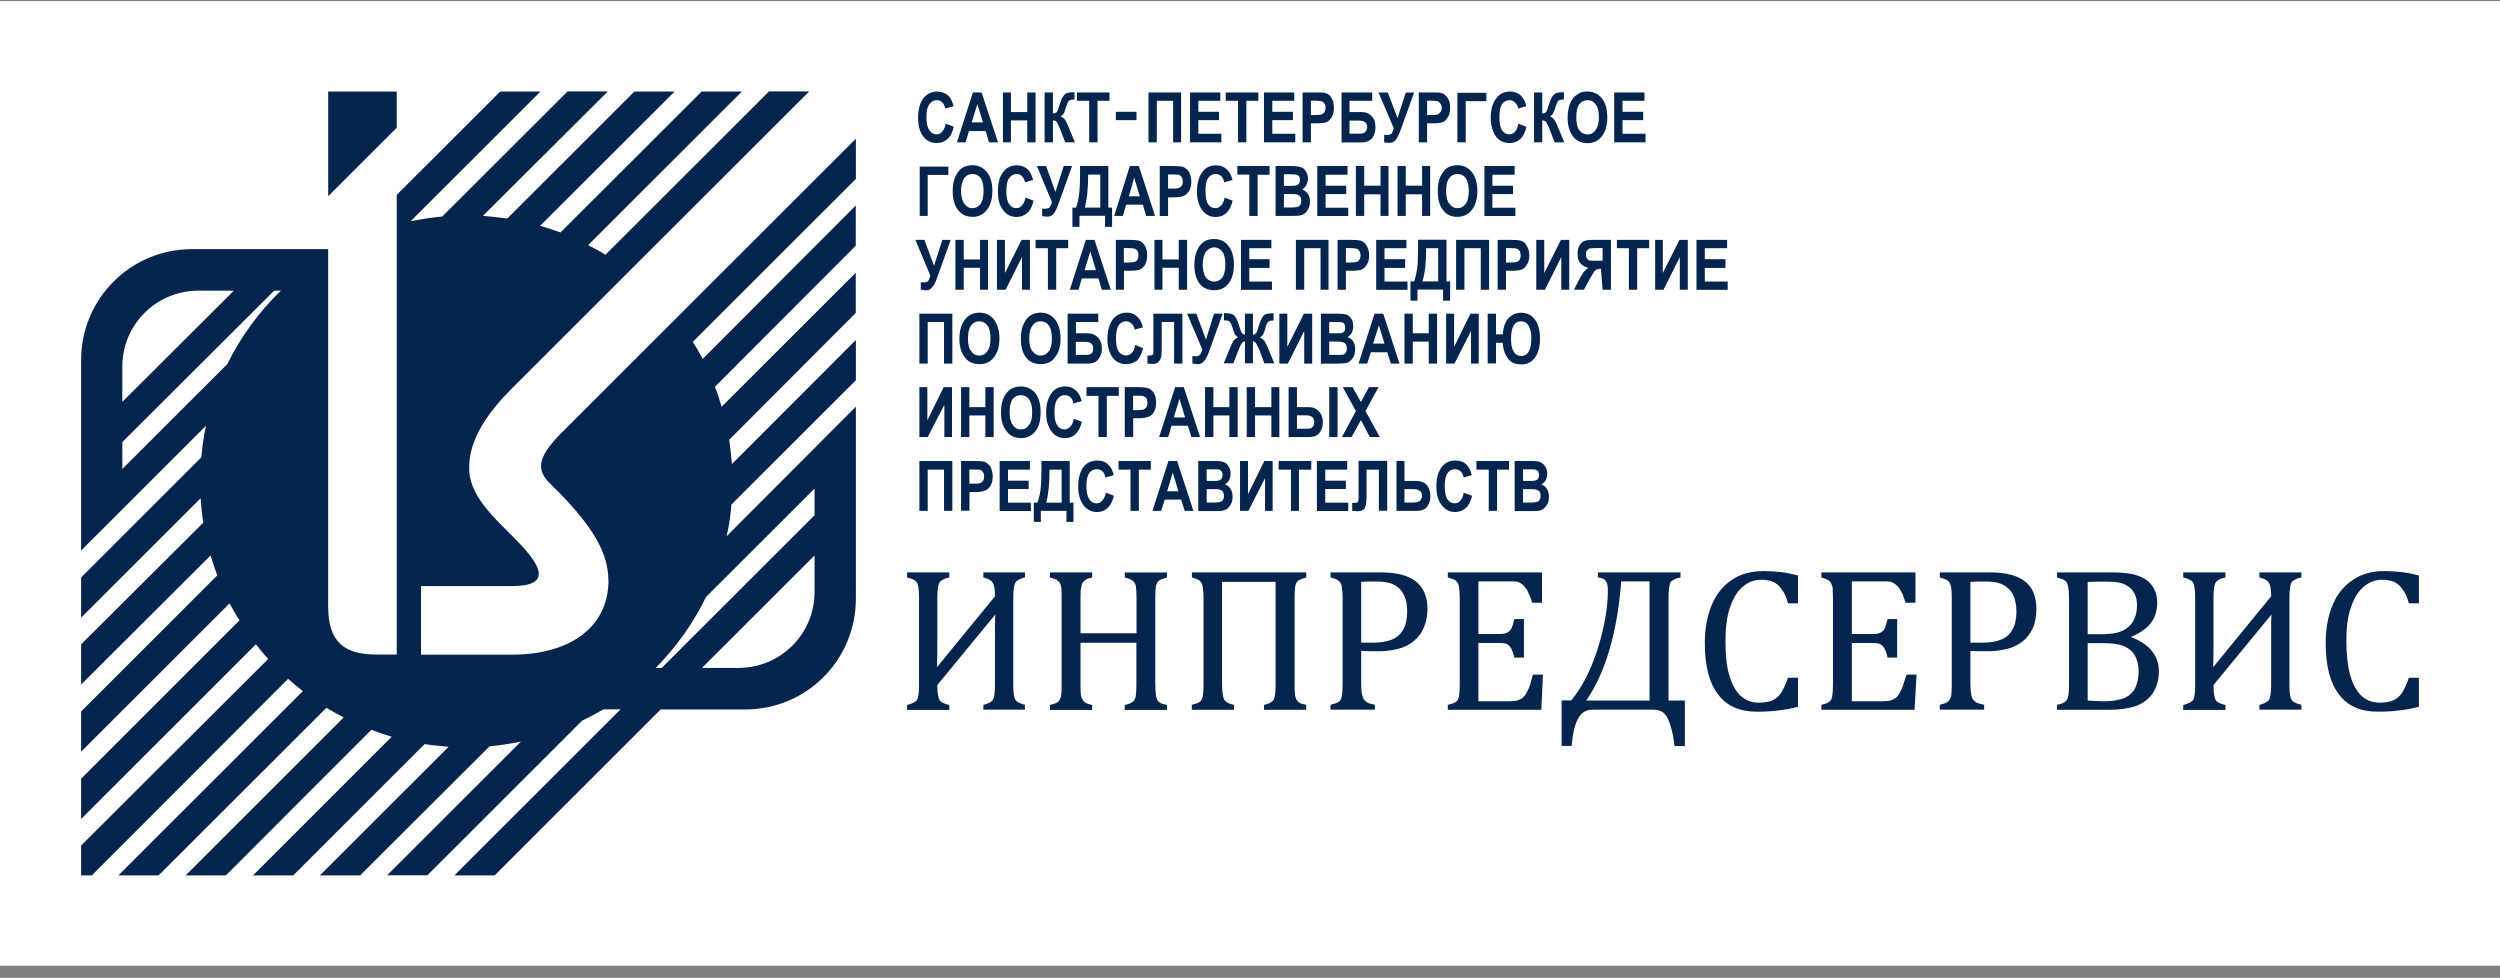
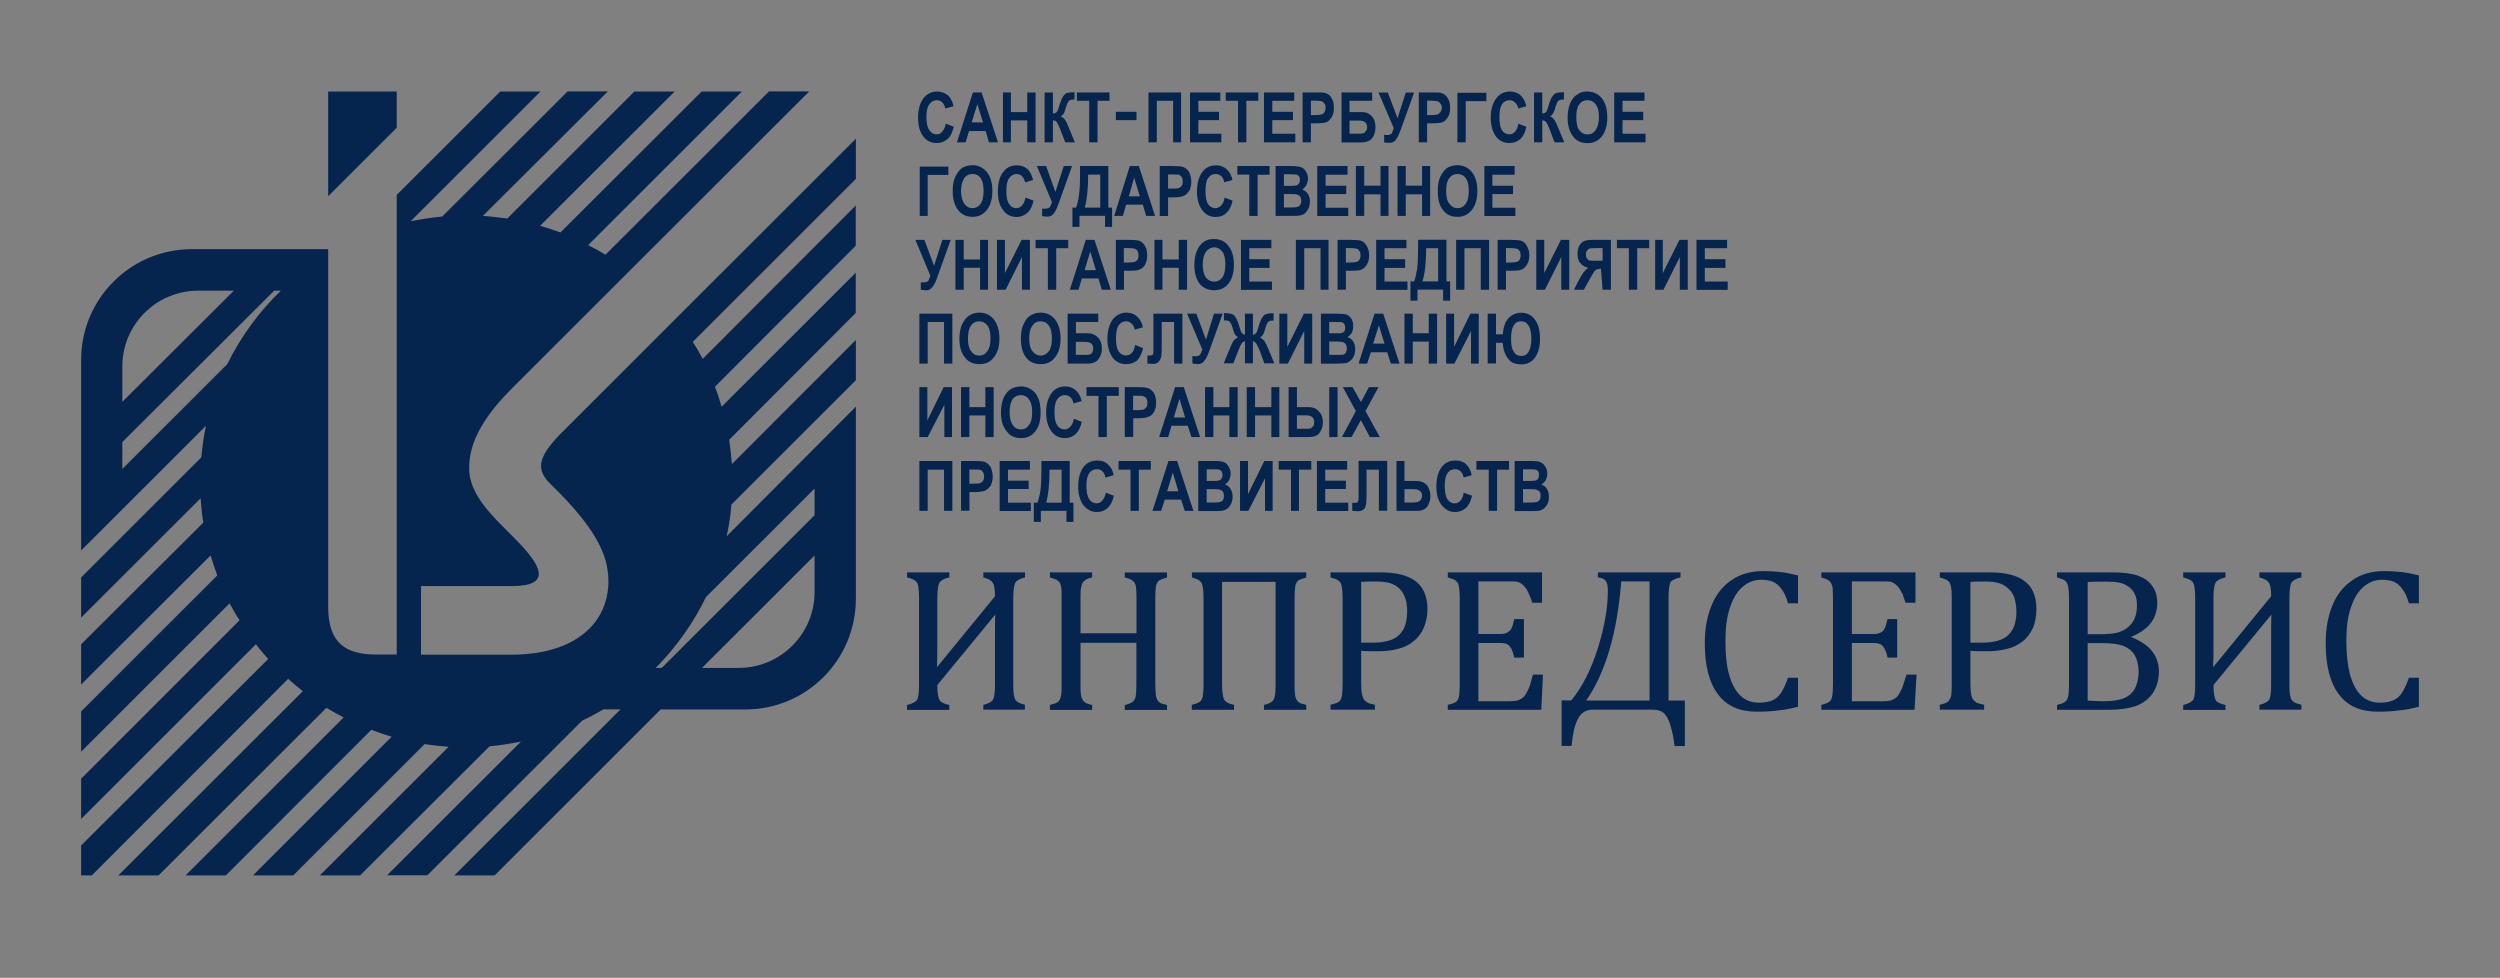
<svg xmlns="http://www.w3.org/2000/svg" width="248" height="97" viewBox="0 0 248 97" fill="none">
  <rect x="0" y="0" width="248" height="97" fill="#808080" stroke="none" />
-   <path d="M248 0.111H0V95.796H248V0.111Z" fill="white" />
  <path fill-rule="evenodd" clip-rule="evenodd" d="M92.028 50.678H91.202V45.729H94.473V50.678H93.647V46.591H92.028V50.678ZM95.335 50.678V45.729H96.662C97.163 45.729 97.489 45.764 97.652 45.799C97.885 45.892 98.082 46.067 98.245 46.288C98.373 46.556 98.479 46.882 98.479 47.243C98.479 47.604 98.409 47.907 98.281 48.163C98.118 48.396 97.954 48.559 97.756 48.652C97.559 48.745 97.198 48.815 96.697 48.815H96.173V50.666H95.335V50.678ZM96.162 46.591V47.977H96.627C96.918 47.977 97.128 47.977 97.256 47.907C97.349 47.872 97.454 47.814 97.524 47.674C97.594 47.569 97.629 47.441 97.629 47.278C97.629 47.115 97.594 46.987 97.524 46.847C97.454 46.754 97.361 46.649 97.256 46.614C97.128 46.579 96.93 46.579 96.558 46.579H96.162V46.591ZM99.165 50.678V45.729H102.17V46.591H99.992V47.685H102.042V48.512H99.992V49.863H102.262V50.689H99.165V50.678ZM106.128 49.863H106.489V51.772H105.791V50.678H103.252V51.772H102.553V49.863H102.914C103.042 49.502 103.148 49.106 103.217 48.605C103.287 48.116 103.311 47.383 103.311 46.393V45.729H106.116V49.863H106.128ZM105.302 46.591H104.113C104.113 48.047 103.986 49.129 103.788 49.863H105.313V46.591H105.302ZM109.702 48.873L110.494 49.176C110.366 49.735 110.168 50.131 109.865 50.398C109.574 50.666 109.237 50.794 108.806 50.794C108.282 50.794 107.851 50.561 107.513 50.166C107.153 49.7 106.955 49.071 106.955 48.256C106.955 47.429 107.153 46.766 107.513 46.277C107.839 45.881 108.305 45.683 108.865 45.683C109.295 45.683 109.691 45.811 109.982 46.149C110.215 46.346 110.378 46.672 110.482 47.138L109.656 47.371C109.621 47.103 109.493 46.87 109.354 46.742C109.191 46.614 109.028 46.544 108.794 46.544C108.492 46.544 108.271 46.672 108.073 46.905C107.874 47.173 107.77 47.604 107.77 48.221C107.77 48.815 107.874 49.281 108.073 49.537C108.236 49.804 108.503 49.933 108.771 49.933C109.004 49.933 109.202 49.84 109.33 49.665C109.505 49.49 109.633 49.234 109.702 48.873ZM112.147 50.678V46.591H110.96V45.729H114.161V46.591H112.974V50.678H112.147ZM118.388 50.678H117.527L117.166 49.56H115.548L115.187 50.678H114.324L115.908 45.729H116.77L118.388 50.678ZM116.898 48.733L116.339 46.882L115.78 48.733H116.898ZM118.877 45.729H120.496C120.962 45.729 121.253 45.764 121.45 45.858C121.613 45.927 121.776 46.09 121.882 46.288C122.01 46.486 122.079 46.719 122.079 46.987C122.079 47.22 122.01 47.453 121.916 47.651C121.811 47.814 121.683 47.977 121.52 48.047C121.753 48.151 121.951 48.279 122.079 48.512C122.207 48.71 122.277 48.978 122.277 49.269C122.277 49.63 122.184 49.933 122.01 50.166C121.846 50.433 121.648 50.561 121.381 50.631C121.218 50.701 120.856 50.701 120.251 50.701H118.866V45.729H118.877ZM119.704 46.556V47.709H120.228C120.554 47.709 120.752 47.709 120.821 47.674C120.984 47.674 121.09 47.604 121.147 47.511C121.241 47.418 121.275 47.278 121.275 47.115C121.275 46.987 121.241 46.847 121.183 46.754C121.113 46.684 121.055 46.626 120.95 46.591C120.856 46.556 120.589 46.556 120.158 46.556H119.704ZM119.704 48.535V49.851H120.461C120.787 49.851 120.984 49.816 121.09 49.781C121.183 49.746 121.287 49.676 121.322 49.583C121.392 49.49 121.416 49.35 121.416 49.188C121.416 49.024 121.381 48.885 121.322 48.791C121.265 48.698 121.159 48.629 121.055 48.594C120.927 48.524 120.693 48.524 120.356 48.524H119.704V48.535ZM123.01 50.678V45.729H123.802V49.024L125.421 45.729H126.247V50.678H125.49V47.441L123.837 50.678H123.01ZM128.064 50.678V46.591H126.842V45.729H130.078V46.591H128.856V50.678H128.064ZM130.637 50.678V45.729H133.641V46.591H131.464V47.685H133.512V48.512H131.464V49.863H133.746V50.689H130.637V50.678ZM136.784 50.678V46.591H135.562V48.698C135.562 49.222 135.562 49.653 135.526 49.921C135.492 50.189 135.422 50.387 135.294 50.515C135.166 50.643 134.968 50.713 134.665 50.713L134.141 50.678V49.886C134.502 49.886 134.63 49.886 134.665 49.816C134.736 49.746 134.77 49.618 134.77 49.385V45.718H137.611V50.666H136.784V50.678ZM138.531 50.678V45.729H139.323V47.709H140.475C140.94 47.709 141.267 47.837 141.535 48.105C141.767 48.396 141.895 48.768 141.895 49.222C141.895 49.583 141.803 49.921 141.604 50.212C141.406 50.538 141.046 50.678 140.51 50.678H138.531ZM139.323 48.535V49.851H140.184C140.417 49.851 140.58 49.816 140.673 49.781C140.777 49.746 140.871 49.676 140.941 49.583C141.011 49.455 141.069 49.35 141.069 49.188C141.069 48.757 140.777 48.524 140.219 48.524H139.323V48.535ZM145.202 48.873L146.029 49.176C145.9 49.735 145.703 50.131 145.401 50.398C145.109 50.666 144.737 50.794 144.34 50.794C143.817 50.794 143.386 50.561 143.06 50.166C142.664 49.7 142.489 49.071 142.489 48.256C142.489 47.429 142.664 46.766 143.06 46.277C143.386 45.881 143.817 45.683 144.375 45.683C144.841 45.683 145.238 45.811 145.528 46.149C145.726 46.346 145.9 46.672 145.994 47.138L145.202 47.371C145.132 47.103 145.039 46.87 144.876 46.742C144.737 46.614 144.538 46.544 144.34 46.544C144.049 46.544 143.782 46.672 143.619 46.905C143.42 47.173 143.316 47.604 143.316 48.221C143.316 48.815 143.421 49.281 143.584 49.537C143.782 49.804 144.015 49.933 144.306 49.933C144.538 49.933 144.702 49.84 144.876 49.665C145.039 49.49 145.132 49.234 145.202 48.873ZM147.682 50.678V46.591H146.46V45.729H149.697V46.591H148.509V50.678H147.682ZM150.255 45.729H151.909C152.34 45.729 152.666 45.764 152.829 45.858C152.992 45.927 153.166 46.09 153.295 46.288C153.423 46.486 153.492 46.719 153.492 46.987C153.492 47.22 153.423 47.453 153.329 47.651C153.224 47.814 153.061 47.977 152.898 48.047C153.132 48.151 153.329 48.279 153.458 48.512C153.597 48.71 153.655 48.978 153.655 49.269C153.655 49.63 153.597 49.933 153.399 50.166C153.224 50.433 153.026 50.561 152.794 50.631C152.631 50.701 152.234 50.701 151.641 50.701H150.255V45.729ZM151.082 46.556V47.709H151.641C151.943 47.709 152.177 47.709 152.234 47.674C152.375 47.674 152.468 47.604 152.572 47.511C152.631 47.418 152.666 47.278 152.666 47.115C152.666 46.987 152.631 46.847 152.596 46.754C152.537 46.684 152.432 46.626 152.34 46.591C152.269 46.556 152.002 46.556 151.548 46.556H151.082ZM151.082 48.535V49.851H151.839C152.177 49.851 152.397 49.816 152.503 49.781C152.596 49.746 152.666 49.676 152.735 49.583C152.794 49.49 152.829 49.35 152.829 49.188C152.829 49.024 152.794 48.885 152.735 48.791C152.666 48.698 152.572 48.629 152.432 48.594C152.34 48.524 152.106 48.524 151.746 48.524H151.082V48.535ZM91.202 43.354V38.406H91.993V41.701L93.612 38.406H94.438V43.354H93.682V40.153L92.028 43.354H91.202ZM95.335 43.354V38.406H96.162V40.385H97.746V38.406H98.572V43.354H97.746V41.212H96.162V43.354H95.335ZM99.294 40.921C99.294 40.327 99.387 39.861 99.562 39.465C99.725 39.105 99.957 38.802 100.26 38.604C100.528 38.441 100.888 38.336 101.285 38.336C101.843 38.336 102.344 38.569 102.705 39C103.066 39.465 103.229 40.094 103.229 40.886C103.229 41.748 103.066 42.365 102.67 42.83C102.309 43.261 101.879 43.459 101.285 43.459C100.691 43.459 100.226 43.261 99.899 42.83C99.491 42.365 99.294 41.736 99.294 40.921ZM100.155 40.886C100.155 41.48 100.26 41.876 100.481 42.167C100.68 42.469 100.947 42.597 101.273 42.597C101.599 42.597 101.867 42.469 102.065 42.167C102.297 41.899 102.391 41.468 102.391 40.886C102.391 40.292 102.286 39.896 102.065 39.594C101.867 39.326 101.599 39.198 101.273 39.198C100.947 39.198 100.68 39.326 100.446 39.594C100.26 39.896 100.155 40.327 100.155 40.886ZM106.524 41.538L107.316 41.841C107.188 42.4 106.99 42.795 106.687 43.063C106.419 43.331 106.058 43.459 105.628 43.459C105.104 43.459 104.673 43.261 104.335 42.83C103.974 42.365 103.777 41.736 103.777 40.944C103.777 40.083 103.974 39.431 104.335 38.965C104.661 38.534 105.127 38.336 105.685 38.336C106.116 38.336 106.512 38.499 106.803 38.802C107.037 39.035 107.199 39.361 107.304 39.791L106.477 40.024C106.442 39.757 106.349 39.559 106.175 39.396C106.012 39.268 105.848 39.198 105.616 39.198C105.325 39.198 105.092 39.326 104.894 39.594C104.696 39.861 104.603 40.281 104.603 40.886C104.603 41.515 104.696 41.946 104.894 42.202C105.057 42.469 105.325 42.597 105.616 42.597C105.813 42.597 106.012 42.504 106.175 42.33C106.326 42.167 106.466 41.91 106.524 41.538ZM108.969 43.354V39.268H107.782V38.406H110.983V39.268H109.796V43.354H108.969ZM111.577 43.354V38.406H112.905C113.405 38.406 113.696 38.441 113.859 38.499C114.092 38.569 114.29 38.732 114.453 38.965C114.616 39.233 114.686 39.559 114.686 39.955C114.686 40.315 114.616 40.618 114.487 40.839C114.36 41.072 114.197 41.235 113.964 41.328C113.766 41.422 113.44 41.491 112.939 41.491H112.416V43.343H111.577V43.354ZM112.404 39.268V40.688H112.834C113.161 40.688 113.359 40.653 113.463 40.618C113.556 40.548 113.661 40.49 113.731 40.385C113.801 40.257 113.825 40.117 113.825 39.955C113.825 39.791 113.789 39.652 113.731 39.524C113.661 39.419 113.568 39.361 113.463 39.326C113.371 39.256 113.137 39.256 112.799 39.256H112.404V39.268ZM119.052 43.354H118.19L117.83 42.236H116.211L115.885 43.354H114.988L116.572 38.406H117.433L119.052 43.354ZM117.561 41.41L117.003 39.559L116.444 41.41H117.561ZM119.541 43.354V38.406H120.367V40.385H121.951V38.406H122.778V43.354H121.951V41.212H120.367V43.354H119.541ZM123.674 43.354V38.406H124.501V40.385H126.119V38.406H126.911V43.354H126.119V41.212H124.501V43.354H123.674ZM127.831 43.354V38.406H128.658V40.385H129.81C130.241 40.385 130.566 40.513 130.835 40.816C131.103 41.084 131.23 41.445 131.23 41.899C131.23 42.26 131.138 42.597 130.904 42.923C130.707 43.226 130.346 43.354 129.81 43.354H127.831ZM128.658 41.212V42.528H129.519C129.752 42.528 129.915 42.528 130.008 42.493C130.112 42.458 130.171 42.388 130.276 42.26C130.346 42.167 130.369 42.027 130.369 41.864C130.369 41.433 130.112 41.2 129.554 41.2H128.658V41.212ZM131.859 38.406H132.686V43.354H131.859V38.406ZM133.117 43.354L134.502 40.781L133.21 38.406H134.176L135.003 39.885L135.795 38.406H136.749L135.457 40.781L136.878 43.354H135.888L135.003 41.678L134.072 43.354H133.117ZM92.028 36.066H91.202V31.117H94.473V36.066H93.647V31.944H92.028V36.066ZM95.172 33.621C95.172 33.027 95.277 32.526 95.44 32.165C95.638 31.769 95.871 31.467 96.138 31.304C96.441 31.106 96.767 31.013 97.163 31.013C97.756 31.013 98.222 31.245 98.583 31.676C98.945 32.142 99.143 32.771 99.143 33.586C99.143 34.412 98.945 35.041 98.548 35.495C98.222 35.926 97.756 36.124 97.163 36.124C96.569 36.124 96.103 35.926 95.778 35.53C95.37 35.076 95.172 34.412 95.172 33.621ZM96.022 33.586C96.022 34.145 96.115 34.575 96.348 34.843C96.546 35.146 96.814 35.274 97.14 35.274C97.466 35.274 97.734 35.146 97.931 34.843C98.164 34.575 98.257 34.145 98.257 33.562C98.257 33.004 98.164 32.573 97.966 32.305C97.734 32.002 97.466 31.874 97.14 31.874C96.814 31.874 96.546 32.002 96.313 32.305C96.127 32.573 96.022 32.992 96.022 33.586ZM101.273 33.621C101.273 33.027 101.343 32.526 101.541 32.165C101.704 31.769 101.936 31.467 102.205 31.304C102.507 31.106 102.833 31.013 103.229 31.013C103.823 31.013 104.288 31.245 104.65 31.676C105.011 32.142 105.208 32.771 105.208 33.586C105.208 34.412 105.011 35.041 104.614 35.495C104.288 35.926 103.823 36.124 103.229 36.124C102.67 36.124 102.17 35.926 101.843 35.53C101.448 35.076 101.273 34.412 101.273 33.621ZM102.099 33.586C102.099 34.145 102.193 34.575 102.425 34.843C102.659 35.146 102.926 35.274 103.217 35.274C103.543 35.274 103.811 35.146 104.044 34.843C104.242 34.575 104.347 34.145 104.347 33.562C104.347 33.004 104.253 32.573 104.044 32.305C103.846 32.002 103.543 31.874 103.217 31.874C102.891 31.874 102.624 32.002 102.425 32.305C102.205 32.573 102.099 32.992 102.099 33.586ZM105.907 36.066V31.117H108.946V31.944H106.733V33.062H107.886C108.352 33.062 108.678 33.225 108.946 33.493C109.179 33.76 109.307 34.121 109.307 34.575C109.307 34.971 109.213 35.297 108.981 35.6C108.783 35.903 108.422 36.066 107.886 36.066H105.907ZM106.722 33.923V35.204H107.584C107.816 35.204 107.979 35.204 108.084 35.169C108.189 35.134 108.282 35.076 108.352 34.971C108.422 34.843 108.445 34.703 108.445 34.575C108.445 34.11 108.177 33.912 107.619 33.912H106.722V33.923ZM112.602 34.214L113.393 34.54C113.265 35.065 113.068 35.495 112.799 35.763C112.497 35.996 112.136 36.124 111.705 36.124C111.181 36.124 110.751 35.926 110.413 35.53C110.052 35.041 109.854 34.412 109.854 33.621C109.854 32.794 110.052 32.142 110.413 31.641C110.773 31.245 111.205 31.013 111.763 31.013C112.229 31.013 112.59 31.176 112.881 31.478C113.114 31.711 113.277 32.037 113.382 32.468L112.555 32.701C112.52 32.433 112.427 32.235 112.253 32.107C112.09 31.944 111.926 31.874 111.728 31.874C111.402 31.874 111.17 32.002 110.972 32.27C110.808 32.538 110.704 32.957 110.704 33.551C110.704 34.18 110.797 34.61 110.972 34.866C111.17 35.134 111.402 35.262 111.693 35.262C111.891 35.262 112.09 35.193 112.253 35.029C112.439 34.878 112.544 34.575 112.602 34.214ZM116.468 36.066V31.944H115.244V34.051C115.244 34.61 115.244 35.006 115.21 35.274C115.175 35.542 115.082 35.74 114.942 35.868C114.837 36.031 114.616 36.101 114.348 36.101L113.825 36.066V35.274C114.185 35.274 114.29 35.239 114.348 35.181C114.418 35.146 114.418 34.983 114.418 34.75V31.117H117.294V36.066H116.468ZM119.273 34.68L117.759 31.117H118.679L119.634 33.691L120.426 31.117H121.287L119.937 34.878C119.774 35.344 119.611 35.635 119.436 35.833C119.273 36.031 119.075 36.124 118.877 36.124C118.644 36.124 118.482 36.089 118.284 36.054V35.309L118.61 35.344C118.807 35.344 118.936 35.274 119.005 35.216C119.11 35.111 119.18 34.948 119.273 34.68ZM123.499 31.117H124.291V33.225C124.431 33.19 124.524 33.132 124.629 33.027C124.698 32.899 124.792 32.631 124.92 32.165C125.06 31.735 125.223 31.444 125.386 31.269C125.549 31.141 125.887 31.071 126.341 31.071V31.793C126.015 31.793 125.852 31.863 125.781 31.956C125.689 32.049 125.584 32.282 125.514 32.619C125.421 32.945 125.316 33.178 125.258 33.248C125.188 33.341 125.095 33.411 124.989 33.481C125.152 33.551 125.293 33.679 125.421 33.807C125.514 33.97 125.688 34.273 125.852 34.692L126.41 36.042H125.421L124.955 34.762C124.827 34.459 124.722 34.273 124.629 34.098C124.524 33.935 124.431 33.865 124.291 33.865V36.042H123.499V33.865C123.372 33.865 123.279 33.935 123.173 34.063C123.104 34.168 122.976 34.424 122.847 34.762L122.347 36.042H121.392L121.951 34.692C122.114 34.296 122.242 33.993 122.347 33.83C122.475 33.667 122.615 33.562 122.813 33.469C122.684 33.376 122.58 33.271 122.51 33.167C122.44 33.097 122.382 32.864 122.277 32.538C122.184 32.235 122.079 32.014 121.974 31.909C121.904 31.816 121.707 31.781 121.416 31.781V31.059C121.916 31.059 122.242 31.129 122.405 31.257C122.568 31.42 122.731 31.723 122.871 32.154C122.999 32.619 123.104 32.876 123.173 33.015C123.244 33.108 123.372 33.178 123.499 33.213V31.117ZM126.911 36.066V31.117H127.703V34.412L129.344 31.117H130.171V36.066H129.379V32.829L127.761 36.066H126.911ZM131.032 31.117H132.686C133.117 31.117 133.443 31.152 133.606 31.211C133.781 31.304 133.944 31.444 134.072 31.641C134.2 31.874 134.235 32.107 134.235 32.34C134.235 32.608 134.2 32.806 134.107 33.004C133.978 33.202 133.838 33.33 133.675 33.434C133.909 33.528 134.107 33.667 134.235 33.865C134.374 34.098 134.432 34.331 134.432 34.622C134.432 34.983 134.374 35.286 134.176 35.542C134.001 35.775 133.804 35.938 133.583 36.008C133.408 36.042 133.012 36.077 132.418 36.077H131.032V31.117ZM131.859 31.944V33.062H132.384C132.721 33.062 132.919 33.062 133.012 33.062C133.152 33.027 133.245 32.957 133.349 32.899C133.408 32.806 133.443 32.666 133.443 32.503C133.443 32.34 133.408 32.235 133.349 32.142C133.28 32.037 133.21 31.979 133.117 31.979C133.046 31.944 132.779 31.944 132.325 31.944H131.859ZM131.859 33.889V35.204H132.616C132.954 35.204 133.187 35.204 133.28 35.169C133.384 35.134 133.443 35.076 133.512 34.971C133.583 34.843 133.606 34.738 133.606 34.575C133.606 34.412 133.583 34.284 133.512 34.18C133.443 34.051 133.349 33.981 133.21 33.947C133.117 33.912 132.883 33.877 132.523 33.877H131.859V33.889ZM138.833 36.066H137.972L137.611 34.948H135.992L135.62 36.066H134.77L136.353 31.117H137.215L138.833 36.066ZM137.344 34.086L136.784 32.27L136.214 34.086H137.344ZM139.323 36.066V31.117H140.15V33.062H141.732V31.117H142.559V36.066H141.732V33.889H140.15V36.066H139.323ZM143.456 36.066V31.117H144.247V34.412L145.866 31.117H146.692V36.066H145.924V32.829L144.283 36.066H143.456ZM148.404 33.982V36.054H147.578V31.117H148.404V33.167H149.068C149.137 32.468 149.3 31.944 149.626 31.583C149.964 31.222 150.383 31.024 150.919 31.024C151.478 31.024 151.943 31.257 152.269 31.711C152.596 32.142 152.77 32.771 152.77 33.597C152.77 34.389 152.596 35.018 152.269 35.483C151.943 35.914 151.513 36.147 150.954 36.147C150.581 36.147 150.29 36.077 150.058 35.984C149.825 35.856 149.592 35.623 149.394 35.262C149.196 34.901 149.103 34.506 149.068 34.005H148.404V33.982ZM150.884 31.874C150.22 31.874 149.895 32.468 149.895 33.621C149.895 34.18 149.964 34.575 150.162 34.878C150.325 35.181 150.581 35.309 150.919 35.309C151.571 35.309 151.909 34.715 151.909 33.528C151.909 33.004 151.804 32.608 151.641 32.305C151.443 32.002 151.21 31.874 150.884 31.874ZM92.296 27.357L90.806 23.794H91.702L92.657 26.367L93.484 23.794H94.31L92.96 27.555C92.797 28.02 92.634 28.346 92.459 28.509C92.296 28.707 92.133 28.8 91.9 28.8C91.702 28.8 91.504 28.765 91.341 28.731V28.009H91.632C91.83 28.009 91.958 27.974 92.063 27.881C92.133 27.811 92.191 27.613 92.296 27.357ZM94.776 28.742V23.794H95.603V25.738H97.221V23.794H98.013V28.742H97.221V26.565H95.603V28.742H94.776ZM98.898 28.742V23.794H99.689V27.089L101.343 23.794H102.17V28.742H101.378V25.505L99.76 28.742H98.898ZM103.95 28.742V24.62H102.728V23.794H105.965V24.62H104.777V28.742H103.95ZM110.191 28.742H109.295L108.969 27.625H107.316L106.99 28.742H106.128L107.711 23.794H108.574L110.191 28.742ZM108.713 26.798L108.154 24.947L107.595 26.798H108.713ZM110.692 28.742V23.794H112.019C112.485 23.794 112.811 23.829 112.974 23.864C113.207 23.957 113.405 24.097 113.568 24.364C113.731 24.632 113.801 24.923 113.801 25.319C113.801 25.68 113.731 25.983 113.603 26.239C113.475 26.472 113.3 26.635 113.079 26.728C112.881 26.833 112.555 26.856 112.054 26.856H111.496V28.742H110.692ZM111.484 24.62V26.041H111.95C112.253 26.041 112.473 26.006 112.579 25.971C112.671 25.936 112.776 25.878 112.846 25.738C112.916 25.645 112.939 25.505 112.939 25.343C112.939 25.179 112.905 25.016 112.846 24.912C112.788 24.807 112.683 24.714 112.579 24.679C112.473 24.644 112.253 24.609 111.88 24.609H111.484V24.62ZM114.523 28.742V23.794H115.314V25.738H116.933V23.794H117.759V28.742H116.933V26.565H115.314V28.742H114.523ZM118.482 26.297C118.482 25.703 118.575 25.203 118.749 24.842C118.912 24.446 119.145 24.178 119.436 23.98C119.704 23.782 120.03 23.712 120.426 23.712C121.019 23.712 121.485 23.91 121.846 24.376C122.207 24.807 122.405 25.436 122.405 26.251C122.405 27.077 122.207 27.741 121.811 28.195C121.485 28.591 121.019 28.789 120.461 28.789C119.867 28.789 119.402 28.591 119.04 28.195C118.679 27.753 118.482 27.089 118.482 26.297ZM119.308 26.262C119.308 26.821 119.436 27.252 119.634 27.543C119.867 27.811 120.135 27.939 120.461 27.939C120.752 27.939 121.019 27.811 121.253 27.543C121.45 27.252 121.555 26.821 121.555 26.227C121.555 25.669 121.462 25.238 121.253 24.97C121.055 24.702 120.787 24.539 120.461 24.539C120.135 24.539 119.832 24.702 119.634 24.97C119.436 25.238 119.308 25.669 119.308 26.262ZM123.104 28.742V23.794H126.119V24.62H123.93V25.715H125.944V26.577H123.93V27.927H126.178V28.754H123.104V28.742ZM129.379 28.742H128.552V23.794H131.79V28.742H130.998V24.62H129.379V28.742ZM132.686 28.742V23.794H134.001C134.502 23.794 134.828 23.829 134.968 23.864C135.224 23.957 135.422 24.097 135.562 24.364C135.725 24.632 135.818 24.923 135.818 25.319C135.818 25.68 135.76 25.983 135.597 26.239C135.457 26.472 135.294 26.635 135.096 26.728C134.898 26.833 134.537 26.856 134.037 26.856H133.512V28.742H132.686ZM133.512 24.62V26.041H133.978C134.27 26.041 134.467 26.006 134.607 25.971C134.7 25.936 134.805 25.878 134.864 25.738C134.933 25.645 134.968 25.505 134.968 25.343C134.968 25.179 134.933 25.016 134.864 24.912C134.805 24.819 134.7 24.714 134.607 24.679C134.467 24.644 134.27 24.609 133.909 24.609H133.512V24.62ZM136.517 28.742V23.794H139.521V24.62H137.344V25.715H139.392V26.577H137.344V27.927H139.625V28.754H136.517V28.742ZM143.491 27.916H143.852V29.825H143.153V28.731H140.615V29.825H139.916V27.916H140.278C140.417 27.555 140.51 27.124 140.58 26.658C140.65 26.169 140.673 25.436 140.673 24.446V23.782H143.491V27.916ZM142.664 24.62H141.477C141.477 26.111 141.337 27.194 141.104 27.916H142.664V24.62ZM145.272 28.742H144.446V23.794H147.718V28.742H146.891V24.62H145.272V28.742ZM148.567 28.742V23.794H149.895C150.383 23.794 150.721 23.829 150.849 23.864C151.117 23.957 151.315 24.097 151.443 24.364C151.605 24.632 151.711 24.923 151.711 25.319C151.711 25.68 151.641 25.983 151.478 26.239C151.35 26.472 151.175 26.635 150.978 26.728C150.779 26.833 150.418 26.856 149.929 26.856H149.394V28.742H148.567ZM149.394 24.62V26.041H149.86C150.162 26.041 150.361 26.006 150.488 25.971C150.581 25.936 150.686 25.878 150.756 25.738C150.815 25.645 150.849 25.505 150.849 25.343C150.849 25.179 150.815 25.016 150.756 24.912C150.686 24.819 150.581 24.714 150.488 24.679C150.361 24.644 150.162 24.609 149.789 24.609H149.394V24.62ZM152.397 28.742V23.794H153.189V27.089L154.843 23.794H155.669V28.742H154.877V25.505L153.259 28.742H152.397ZM159.803 28.742V23.794H158.08C157.626 23.794 157.323 23.829 157.125 23.922C156.927 24.027 156.799 24.155 156.659 24.388C156.531 24.62 156.496 24.877 156.496 25.179C156.496 25.575 156.565 25.878 156.764 26.099C156.962 26.332 157.229 26.495 157.556 26.565C157.392 26.693 157.229 26.833 157.125 26.961C156.997 27.124 156.834 27.392 156.624 27.788L156.135 28.742H157.125L157.719 27.648C157.951 27.287 158.08 27.019 158.149 26.926C158.243 26.833 158.312 26.763 158.417 26.728C158.475 26.693 158.615 26.658 158.813 26.658L158.976 28.742H159.803ZM158.976 25.866H158.383C158.021 25.866 157.754 25.866 157.648 25.831C157.556 25.797 157.485 25.738 157.428 25.634C157.357 25.529 157.323 25.401 157.323 25.238C157.323 25.075 157.357 24.935 157.428 24.877C157.485 24.784 157.556 24.714 157.683 24.644C157.754 24.644 157.986 24.609 158.347 24.609H158.976V25.866ZM161.584 28.742V24.62H160.397V23.794H163.598V24.62H162.411V28.742H161.584ZM164.192 28.742V23.794H164.949V27.089L166.603 23.794H167.429V28.742H166.637V25.505L165.019 28.742H164.192ZM168.291 28.742V23.794H171.329V24.62H169.117V25.715H171.166V26.577H169.117V27.927H171.388V28.754H168.291V28.742ZM91.237 21.419V16.529H94.078V17.355H92.028V21.419H91.237ZM94.508 18.974C94.508 18.38 94.578 17.914 94.776 17.518C94.939 17.157 95.172 16.855 95.44 16.657C95.743 16.494 96.069 16.389 96.464 16.389C97.058 16.389 97.524 16.622 97.885 17.053C98.245 17.483 98.444 18.112 98.444 18.939C98.444 19.765 98.245 20.429 97.85 20.883C97.524 21.279 97.058 21.512 96.499 21.512C95.906 21.512 95.44 21.314 95.079 20.883C94.706 20.429 94.508 19.8 94.508 18.974ZM95.335 18.939C95.335 19.498 95.463 19.928 95.661 20.22C95.894 20.522 96.15 20.65 96.488 20.65C96.779 20.65 97.046 20.522 97.279 20.22C97.477 19.928 97.57 19.498 97.57 18.939C97.57 18.345 97.477 17.949 97.279 17.658C97.081 17.39 96.814 17.262 96.488 17.262C96.127 17.262 95.859 17.39 95.661 17.658C95.463 17.949 95.335 18.38 95.335 18.939ZM101.739 19.602L102.531 19.905C102.402 20.464 102.205 20.86 101.902 21.128C101.599 21.395 101.238 21.524 100.843 21.524C100.318 21.524 99.888 21.326 99.55 20.895C99.153 20.429 98.991 19.8 98.991 19.009C98.991 18.147 99.153 17.495 99.55 17.029C99.876 16.599 100.307 16.401 100.865 16.401C101.331 16.401 101.727 16.564 102.018 16.866C102.216 17.099 102.379 17.425 102.484 17.856L101.692 18.089C101.622 17.821 101.529 17.623 101.366 17.46C101.238 17.332 101.04 17.262 100.843 17.262C100.551 17.262 100.318 17.39 100.12 17.658C99.922 17.891 99.829 18.357 99.829 18.939C99.829 19.567 99.922 19.998 100.12 20.255C100.283 20.522 100.517 20.65 100.819 20.65C101.052 20.65 101.215 20.557 101.378 20.383C101.541 20.231 101.645 19.963 101.739 19.602ZM104.347 20.033L102.857 16.47H103.777L104.696 19.044L105.522 16.47H106.349L104.999 20.231C104.836 20.697 104.673 21.023 104.498 21.221C104.37 21.384 104.172 21.489 103.94 21.489C103.741 21.489 103.543 21.489 103.38 21.419V20.697H103.671C103.869 20.697 103.997 20.662 104.102 20.592C104.184 20.487 104.288 20.324 104.347 20.033ZM109.959 20.592H110.319V22.502H109.621V21.407H107.083V22.502H106.385V20.592H106.745C106.874 20.231 106.978 19.835 107.037 19.335C107.106 18.846 107.141 18.112 107.141 17.122V16.47H109.947V20.592H109.959ZM109.132 17.32H107.945C107.945 18.776 107.816 19.858 107.619 20.592H109.144V17.32H109.132ZM114.581 21.419H113.696L113.371 20.301H111.717L111.39 21.419H110.529L112.078 16.47H112.974L114.581 21.419ZM113.068 19.463L112.508 17.623L111.985 19.474H113.068V19.463ZM115.047 21.419V16.47H116.362C116.863 16.47 117.189 16.505 117.317 16.54C117.585 16.645 117.783 16.808 117.946 17.041C118.074 17.309 118.179 17.635 118.179 18.031C118.179 18.357 118.109 18.659 117.981 18.916C117.818 19.148 117.655 19.311 117.457 19.416C117.258 19.521 116.898 19.579 116.397 19.579H115.873V21.43H115.047V21.419ZM115.873 17.32V18.706H116.339C116.641 18.706 116.84 18.706 116.967 18.636C117.061 18.601 117.166 18.531 117.236 18.403C117.305 18.31 117.329 18.17 117.329 18.007C117.329 17.844 117.294 17.704 117.236 17.576C117.166 17.483 117.073 17.413 116.967 17.344C116.875 17.309 116.641 17.309 116.269 17.309H115.873V17.32ZM121.485 19.602L122.277 19.905C122.149 20.464 121.951 20.86 121.648 21.128C121.381 21.395 121.019 21.524 120.589 21.524C120.065 21.524 119.634 21.326 119.296 20.895C118.936 20.429 118.738 19.8 118.738 19.009C118.738 18.147 118.936 17.495 119.296 17.029C119.622 16.599 120.088 16.401 120.647 16.401C121.078 16.401 121.473 16.564 121.764 16.866C121.998 17.099 122.161 17.425 122.265 17.856L121.438 18.089C121.404 17.821 121.31 17.623 121.136 17.46C120.973 17.332 120.811 17.262 120.577 17.262C120.274 17.262 120.053 17.39 119.856 17.658C119.657 17.891 119.587 18.357 119.587 18.939C119.587 19.567 119.657 19.998 119.856 20.255C120.019 20.522 120.286 20.65 120.577 20.65C120.775 20.65 120.973 20.557 121.136 20.383C121.287 20.231 121.428 19.963 121.485 19.602ZM123.93 21.419V17.32H122.743V16.47H125.944V17.332H124.757V21.419H123.93ZM126.538 16.47H128.157C128.623 16.47 128.925 16.54 129.088 16.599C129.286 16.668 129.45 16.831 129.554 17.029C129.682 17.227 129.752 17.46 129.752 17.716C129.752 17.949 129.682 18.182 129.577 18.38C129.484 18.543 129.344 18.706 129.181 18.811C129.414 18.881 129.613 19.044 129.752 19.241C129.88 19.439 129.949 19.707 129.949 19.998C129.949 20.359 129.845 20.662 129.682 20.883C129.519 21.151 129.286 21.314 129.053 21.349C128.89 21.419 128.53 21.419 127.935 21.419H126.538V16.47ZM127.365 17.285V18.438H127.901C128.227 18.438 128.424 18.438 128.495 18.403C128.658 18.403 128.75 18.333 128.821 18.24C128.925 18.135 128.949 18.007 128.949 17.844C128.949 17.716 128.925 17.576 128.856 17.483C128.786 17.413 128.727 17.355 128.623 17.32C128.53 17.32 128.261 17.285 127.831 17.285H127.365ZM127.365 19.265V20.581H128.133C128.459 20.581 128.658 20.546 128.75 20.511C128.856 20.476 128.925 20.417 128.984 20.313C129.053 20.208 129.088 20.08 129.088 19.917C129.088 19.754 129.053 19.614 128.984 19.521C128.925 19.416 128.821 19.358 128.727 19.323C128.587 19.253 128.355 19.253 128.029 19.253H127.365V19.265ZM130.672 21.419V16.47H133.675V17.332H131.498V18.427H133.547V19.253H131.498V20.604H133.746V21.43H130.672V21.419ZM134.502 21.419V16.47H135.329V18.415H136.947V16.47H137.739V21.419H136.947V19.276H135.329V21.419H134.502ZM138.635 21.419V16.47H139.451V18.415H141.069V16.47H141.872V21.419H141.069V19.276H139.451V21.419H138.635ZM142.629 18.974C142.629 18.38 142.687 17.914 142.885 17.518C143.06 17.157 143.293 16.855 143.549 16.657C143.852 16.494 144.177 16.389 144.574 16.389C145.167 16.389 145.633 16.622 145.994 17.053C146.355 17.483 146.553 18.112 146.553 18.939C146.553 19.765 146.355 20.429 145.959 20.883C145.633 21.279 145.167 21.512 144.574 21.512C143.98 21.512 143.514 21.314 143.188 20.883C142.792 20.429 142.629 19.8 142.629 18.974ZM143.456 18.939C143.456 19.498 143.549 19.928 143.782 20.22C144.015 20.522 144.283 20.65 144.574 20.65C144.911 20.65 145.167 20.522 145.401 20.22C145.598 19.928 145.703 19.498 145.703 18.939C145.703 18.345 145.598 17.949 145.401 17.658C145.202 17.39 144.911 17.262 144.574 17.262C144.247 17.262 143.98 17.39 143.782 17.658C143.549 17.949 143.456 18.38 143.456 18.939ZM147.252 21.419V16.47H150.255V17.332H148.044V18.427H150.092V19.253H148.044V20.604H150.325V21.43H147.252V21.419ZM99.002 14.118H98.106L97.78 13.001H96.127L95.789 14.118H94.927L96.511 9.17H97.373L99.002 14.118ZM97.512 12.139L96.953 10.323L96.394 12.139H97.512ZM99.491 14.118V9.17H100.283V11.115H101.902V9.17H102.728V14.118H101.902V11.941H100.283V14.118H99.491ZM103.625 14.118V9.17H104.451V11.254C104.65 11.254 104.777 11.184 104.848 11.091C104.917 10.998 105.011 10.765 105.115 10.369C105.243 9.974 105.348 9.706 105.476 9.543C105.604 9.345 105.744 9.24 105.872 9.217C106 9.182 106.233 9.147 106.593 9.147V9.869C106.233 9.869 106.094 9.939 106 10.032C105.931 10.125 105.837 10.335 105.732 10.661C105.662 10.963 105.569 11.161 105.534 11.254C105.465 11.347 105.371 11.452 105.208 11.545C105.406 11.615 105.534 11.743 105.674 11.906C105.779 12.069 105.907 12.372 106.07 12.768L106.629 14.118H105.674L105.174 12.838C105.045 12.512 104.94 12.279 104.848 12.139C104.777 12.011 104.65 11.941 104.451 11.941V14.118H103.625ZM108.049 14.118V9.997H106.827V9.17H110.064V9.997H108.876V14.118H108.049ZM114.756 14.118H113.929V9.17H117.166V14.118H116.374V9.997H114.756V14.118ZM118.05 14.118V9.17H121.055V9.997H118.877V11.091H120.927V11.918H118.877V13.269H121.159V14.118H118.05ZM122.813 14.118V9.997H121.59V9.17H124.827V9.997H123.639V14.118H122.813ZM125.386 14.118V9.17H128.39V9.997H126.213V11.091H128.261V11.918H126.213V13.269H128.495V14.118H125.386ZM129.216 14.118V9.17H130.544C131.032 9.17 131.37 9.17 131.498 9.24C131.766 9.31 131.964 9.473 132.093 9.741C132.256 9.974 132.325 10.3 132.325 10.695C132.325 11.056 132.256 11.359 132.127 11.58C131.987 11.813 131.824 12.011 131.627 12.104C131.429 12.197 131.067 12.232 130.566 12.232H130.043V14.118H129.216ZM130.043 9.997V11.417H130.509C130.8 11.417 130.998 11.382 131.138 11.347C131.23 11.278 131.335 11.219 131.393 11.115C131.464 10.987 131.498 10.847 131.498 10.684C131.498 10.521 131.464 10.393 131.393 10.288C131.301 10.16 131.23 10.09 131.138 10.055C130.998 10.02 130.765 9.985 130.439 9.985H130.043V9.997ZM133.082 14.118V9.17H136.121V9.997H133.873V11.115H135.061C135.492 11.115 135.818 11.243 136.086 11.545C136.353 11.813 136.446 12.174 136.446 12.64C136.446 13.001 136.353 13.362 136.155 13.664C135.923 13.956 135.562 14.13 135.061 14.13H133.082V14.118ZM133.873 11.976V13.257H134.77C134.968 13.257 135.131 13.257 135.224 13.222C135.329 13.187 135.422 13.129 135.492 12.989C135.597 12.896 135.62 12.756 135.62 12.628C135.62 12.162 135.329 11.964 134.805 11.964H133.873V11.976ZM138.263 12.71L136.749 9.182H137.67L138.635 11.72L139.451 9.182H140.278L138.926 12.943C138.763 13.373 138.601 13.699 138.438 13.897C138.263 14.095 138.1 14.165 137.867 14.165C137.634 14.165 137.471 14.165 137.308 14.13V13.362L137.611 13.397C137.809 13.397 137.937 13.327 138.042 13.269C138.1 13.164 138.17 13.001 138.263 12.71ZM140.743 14.118V9.17H142.07C142.559 9.17 142.862 9.17 143.025 9.24C143.257 9.31 143.456 9.473 143.619 9.741C143.782 9.974 143.852 10.3 143.852 10.695C143.852 11.056 143.782 11.359 143.654 11.58C143.514 11.813 143.351 12.011 143.153 12.104C142.955 12.197 142.594 12.232 142.094 12.232H141.569V14.118H140.743ZM141.569 9.997V11.417H142.001C142.326 11.417 142.524 11.382 142.629 11.347C142.758 11.278 142.827 11.219 142.885 11.115C142.99 10.987 143.025 10.847 143.025 10.684C143.025 10.521 142.99 10.393 142.885 10.288C142.827 10.16 142.722 10.09 142.629 10.055C142.524 10.02 142.292 9.985 141.966 9.985H141.569V9.997ZM144.574 14.118V9.205H147.449V10.032H145.401V14.118H144.574ZM152.177 14.118V9.17H152.992V11.254C153.189 11.254 153.295 11.184 153.399 11.091C153.458 10.998 153.527 10.765 153.655 10.369C153.76 9.974 153.888 9.706 154.016 9.543C154.156 9.345 154.284 9.24 154.412 9.217C154.551 9.182 154.785 9.147 155.146 9.147V9.869C154.785 9.869 154.645 9.939 154.551 10.032C154.482 10.125 154.389 10.335 154.284 10.661C154.214 10.963 154.121 11.161 154.051 11.254C154.016 11.347 153.923 11.452 153.76 11.545C153.958 11.615 154.085 11.743 154.214 11.906C154.319 12.069 154.447 12.372 154.61 12.768L155.18 14.118H154.214L153.725 12.838C153.597 12.512 153.492 12.279 153.399 12.139C153.295 12.011 153.166 11.941 152.992 11.941V14.118H152.177ZM156.368 11.615C156.368 12.209 156.461 12.64 156.659 12.908C156.892 13.199 157.16 13.338 157.485 13.338C157.789 13.338 158.08 13.21 158.277 12.908C158.475 12.64 158.615 12.209 158.615 11.615C158.615 11.056 158.51 10.626 158.277 10.335C158.08 10.067 157.823 9.939 157.485 9.939C157.16 9.939 156.857 10.067 156.659 10.369C156.461 10.626 156.368 11.056 156.368 11.615ZM160.128 14.118V9.17H163.133V9.997H160.955V11.091H163.005V11.918H160.955V13.269H163.237V14.118H160.128ZM110.692 11.091H112.742V11.918H110.692V11.091ZM239.954 57.081V59.852H238.964C238.801 59.259 238.603 58.793 238.335 58.467C238.103 58.106 237.811 57.873 237.474 57.71C237.148 57.582 236.751 57.512 236.286 57.512C235.634 57.512 235.006 57.745 234.47 58.211C233.945 58.642 233.515 59.329 233.212 60.26C232.886 61.18 232.758 62.274 232.758 63.59C232.758 64.871 232.886 66 233.119 66.92C233.387 67.84 233.748 68.538 234.237 69.004C234.737 69.47 235.331 69.703 236.053 69.703C236.624 69.703 237.054 69.633 237.415 69.47C237.742 69.342 238.044 69.074 238.265 68.748C238.498 68.387 238.731 67.886 238.964 67.234H239.954V70.11C239.325 70.273 238.673 70.413 238.009 70.471C237.345 70.564 236.647 70.599 235.855 70.599C234.179 70.599 232.886 70.04 232.025 68.888C231.14 67.735 230.709 66.047 230.709 63.776C230.709 62.356 230.942 61.098 231.396 60.016C231.827 58.956 232.491 58.141 233.387 57.535C234.236 56.942 235.297 56.651 236.519 56.651C237.113 56.651 237.671 56.686 238.172 56.744C238.696 56.79 239.29 56.918 239.954 57.081ZM224.131 70.413V69.924C224.632 69.796 224.957 69.621 225.097 69.423C225.225 69.19 225.295 68.701 225.295 67.945V63.66C225.295 62.239 225.295 61.355 225.33 60.959L219.578 67.956C219.578 68.748 219.672 69.237 219.811 69.47C219.939 69.668 220.277 69.831 220.766 69.935V70.424H216.575V69.935C217.098 69.807 217.401 69.633 217.564 69.435C217.692 69.202 217.762 68.713 217.762 67.956V59.294C217.762 58.409 217.657 57.873 217.494 57.71C217.331 57.512 217.005 57.384 216.575 57.279V56.779H220.766V57.279C220.3 57.373 220.009 57.547 219.846 57.71C219.672 57.908 219.578 58.432 219.578 59.294V63.683C219.578 64.673 219.578 65.499 219.543 66.186L225.295 59.154C225.295 58.467 225.225 58.001 225.062 57.803C224.934 57.571 224.632 57.407 224.131 57.279V56.779H228.299V57.279C227.833 57.373 227.542 57.547 227.368 57.71C227.204 57.908 227.112 58.432 227.112 59.294V67.933C227.112 68.725 227.169 69.214 227.344 69.446C227.472 69.644 227.798 69.807 228.299 69.912V70.401H224.131V70.413ZM207.097 69.493C207.586 69.528 208.121 69.563 208.75 69.563C209.6 69.563 210.263 69.435 210.764 69.237C211.253 69.004 211.591 68.678 211.812 68.247C212.01 67.816 212.15 67.292 212.15 66.629C212.15 66 212.01 65.441 211.789 65.045C211.556 64.615 211.183 64.323 210.695 64.091C210.194 63.893 209.507 63.8 208.645 63.8H207.097V69.493ZM208.844 62.891C209.868 62.891 210.625 62.658 211.161 62.169C211.719 61.669 211.987 60.982 211.987 60.027C211.987 59.561 211.917 59.2 211.754 58.91C211.615 58.607 211.393 58.351 211.125 58.188C210.858 57.99 210.566 57.861 210.194 57.792C209.833 57.722 209.437 57.699 209.041 57.699H208.017L207.097 57.733V62.915H208.844V62.891ZM204.058 70.413V69.924C204.489 69.819 204.745 69.726 204.884 69.598C205.048 69.47 205.118 69.272 205.175 69.039C205.211 68.806 205.246 68.41 205.246 67.945V59.294C205.246 58.828 205.211 58.502 205.175 58.269C205.141 58.071 205.083 57.908 205.012 57.78C204.943 57.687 204.849 57.582 204.721 57.512C204.582 57.442 204.349 57.384 204.058 57.279V56.779H209.542C210.589 56.779 211.452 56.884 212.08 57.105C212.709 57.338 213.209 57.664 213.5 58.129C213.826 58.56 214.001 59.119 214.001 59.841C214.001 60.4 213.861 60.9 213.663 61.331C213.431 61.762 213.14 62.123 212.778 62.391C212.406 62.693 211.952 62.95 211.393 63.182C212.278 63.543 212.977 63.974 213.431 64.533C213.896 65.092 214.164 65.79 214.164 66.582C214.164 67.467 213.932 68.201 213.535 68.794C213.14 69.353 212.58 69.784 211.847 70.052C211.125 70.285 210.229 70.413 209.204 70.413H204.058ZM195.465 63.753H196.63C197.387 63.753 198.016 63.648 198.504 63.45C199.005 63.252 199.366 62.926 199.634 62.461C199.889 62.03 200.03 61.401 200.03 60.679C200.03 60.085 199.924 59.62 199.797 59.224C199.634 58.828 199.435 58.537 199.133 58.304C198.865 58.071 198.539 57.908 198.179 57.815C197.817 57.722 197.421 57.687 196.955 57.687C196.292 57.687 195.803 57.687 195.465 57.722V63.753ZM195.465 67.909C195.465 68.305 195.501 68.608 195.536 68.829C195.57 69.062 195.628 69.26 195.733 69.388C195.827 69.516 195.966 69.621 196.094 69.714C196.257 69.784 196.49 69.842 196.827 69.912V70.401H192.427V69.912C192.857 69.807 193.125 69.714 193.253 69.586C193.416 69.458 193.486 69.26 193.556 69.027C193.591 68.794 193.614 68.398 193.614 67.933V59.294C193.614 58.828 193.591 58.502 193.556 58.269C193.521 58.071 193.451 57.908 193.392 57.78C193.323 57.687 193.219 57.582 193.09 57.512C192.962 57.442 192.73 57.384 192.427 57.279V56.779H197.387C198.97 56.779 200.123 57.081 200.879 57.675C201.648 58.269 202.009 59.189 202.009 60.411C202.009 61.11 201.904 61.704 201.683 62.263C201.415 62.822 201.089 63.287 200.658 63.613C200.193 63.974 199.692 64.242 199.063 64.37C198.47 64.533 197.853 64.603 197.189 64.603C196.455 64.603 195.862 64.603 195.465 64.568V67.909ZM190.016 56.79V59.794H189.027C188.933 59.492 188.829 59.2 188.736 58.933C188.596 58.7 188.503 58.502 188.398 58.339C188.27 58.176 188.142 58.048 188.002 57.943C187.874 57.85 187.711 57.745 187.548 57.71C187.339 57.675 187.117 57.675 186.85 57.675H183.706V62.891H185.825C186.127 62.891 186.349 62.856 186.524 62.763C186.687 62.693 186.85 62.565 186.943 62.367C187.047 62.169 187.141 61.843 187.245 61.413H188.2V65.232H187.245C187.176 64.836 187.047 64.545 186.943 64.347C186.85 64.149 186.687 63.986 186.547 63.916C186.384 63.823 186.151 63.788 185.825 63.788H183.706V69.563H186.815C187.141 69.563 187.408 69.528 187.606 69.47C187.805 69.4 187.968 69.307 188.142 69.167C188.27 69.039 188.398 68.864 188.503 68.643C188.631 68.41 188.736 68.177 188.794 67.945L189.132 66.92H190.122L189.923 70.413H180.679V69.924C181.075 69.819 181.33 69.726 181.493 69.598C181.633 69.47 181.727 69.272 181.762 69.039C181.796 68.806 181.831 68.41 181.831 67.945V59.294C181.831 58.828 181.796 58.502 181.796 58.269C181.727 58.071 181.692 57.908 181.599 57.78C181.529 57.687 181.436 57.582 181.296 57.512C181.167 57.442 180.97 57.384 180.679 57.279V56.779H190.016V56.79ZM178.362 57.081V59.852H177.372C177.209 59.259 177.011 58.793 176.743 58.467C176.511 58.106 176.219 57.873 175.882 57.71C175.556 57.582 175.16 57.512 174.694 57.512C174.031 57.512 173.402 57.745 172.878 58.211C172.354 58.642 171.923 59.329 171.62 60.26C171.294 61.18 171.166 62.274 171.166 63.59C171.166 64.871 171.259 66 171.527 66.92C171.783 67.84 172.156 68.538 172.645 69.004C173.145 69.47 173.739 69.703 174.462 69.703C175.02 69.703 175.451 69.633 175.824 69.47C176.15 69.342 176.441 69.074 176.673 68.748C176.906 68.387 177.139 67.886 177.372 67.234H178.362V70.11C177.733 70.273 177.069 70.413 176.417 70.471C175.788 70.564 175.055 70.599 174.263 70.599C172.587 70.599 171.294 70.04 170.433 68.888C169.548 67.735 169.117 66.047 169.117 63.776C169.117 62.356 169.35 61.098 169.804 60.016C170.235 58.956 170.899 58.141 171.783 57.535C172.645 56.942 173.705 56.651 174.927 56.651C175.521 56.651 176.079 56.686 176.58 56.744C177.105 56.79 177.698 56.918 178.362 57.081ZM163.633 57.675H160.827C160.431 62.787 159.267 66.71 157.357 69.493H163.633V57.675ZM166.113 74.01C166.043 73.312 165.915 72.66 165.717 71.996C165.52 71.333 165.286 70.937 165.019 70.704C164.751 70.506 164.425 70.401 163.96 70.401H157.986C157.323 70.401 156.834 70.704 156.531 71.321C156.205 71.915 156.007 72.811 155.903 73.999H154.912V69.481H155.867C156.962 68.166 157.823 66.442 158.51 64.3C159.174 62.158 159.499 60.272 159.499 58.595C159.499 58.129 159.442 57.838 159.302 57.64C159.174 57.442 158.906 57.314 158.51 57.279V56.779H166.707V57.279C166.241 57.373 165.915 57.547 165.74 57.71C165.613 57.908 165.52 58.432 165.52 59.294V69.493H167.138V74.01H166.113ZM152.969 56.79V59.794H152.002C151.909 59.492 151.804 59.2 151.676 58.933C151.571 58.7 151.478 58.502 151.35 58.339C151.245 58.176 151.117 58.048 150.978 57.943C150.849 57.85 150.686 57.745 150.488 57.71C150.325 57.675 150.092 57.675 149.825 57.675H146.657V62.891H148.8C149.103 62.891 149.335 62.856 149.498 62.763C149.662 62.693 149.789 62.565 149.929 62.367C150.023 62.169 150.127 61.843 150.22 61.413H151.175V65.232H150.22C150.127 64.836 150.023 64.545 149.929 64.347C149.789 64.149 149.662 63.986 149.534 63.916C149.359 63.823 149.137 63.788 148.8 63.788H146.657V69.563H149.789C150.092 69.563 150.383 69.528 150.581 69.47C150.779 69.4 150.954 69.307 151.117 69.167C151.245 69.039 151.373 68.864 151.478 68.643C151.605 68.41 151.711 68.177 151.78 67.945L152.071 66.92H153.061L152.898 70.413H143.619V69.924C144.049 69.819 144.306 69.726 144.481 69.598C144.609 69.47 144.702 69.272 144.737 69.039C144.772 68.806 144.806 68.41 144.806 67.945V59.294C144.806 58.828 144.772 58.502 144.737 58.269C144.702 58.071 144.678 57.908 144.574 57.78C144.503 57.687 144.411 57.582 144.283 57.512C144.143 57.442 143.945 57.384 143.619 57.279V56.779H152.969V56.79ZM135.027 63.753H136.214C136.947 63.753 137.576 63.648 138.065 63.45C138.566 63.252 138.926 62.926 139.195 62.461C139.451 62.03 139.59 61.401 139.59 60.679C139.59 60.085 139.521 59.62 139.358 59.224C139.195 58.828 138.997 58.537 138.729 58.304C138.461 58.071 138.135 57.908 137.774 57.815C137.378 57.722 136.982 57.687 136.552 57.687C135.888 57.687 135.399 57.687 135.027 57.722V63.753ZM135.027 67.909C135.027 68.305 135.061 68.608 135.096 68.829C135.166 69.062 135.224 69.26 135.294 69.388C135.399 69.516 135.526 69.621 135.69 69.714C135.818 69.784 136.051 69.842 136.389 69.912V70.401H131.987V69.912C132.418 69.807 132.686 69.714 132.849 69.586C132.989 69.458 133.082 69.26 133.117 69.027C133.152 68.794 133.187 68.398 133.187 67.933V59.294C133.187 58.828 133.152 58.502 133.117 58.269C133.082 58.071 133.046 57.908 132.954 57.78C132.883 57.687 132.779 57.582 132.651 57.512C132.523 57.442 132.325 57.384 131.987 57.279V56.779H136.982C138.531 56.779 139.684 57.081 140.452 57.675C141.209 58.269 141.604 59.189 141.604 60.411C141.604 61.11 141.477 61.704 141.243 62.263C141.011 62.822 140.65 63.287 140.219 63.613C139.788 63.974 139.252 64.242 138.659 64.37C138.065 64.533 137.413 64.603 136.749 64.603C136.016 64.603 135.457 64.603 135.027 64.568V67.909ZM129.577 56.79V57.291C129.216 57.384 128.949 57.489 128.786 57.582C128.658 57.71 128.552 57.885 128.495 58.106C128.459 58.339 128.424 58.735 128.424 59.294V67.933C128.424 68.294 128.424 68.597 128.459 68.794C128.459 68.992 128.495 69.12 128.552 69.26C128.587 69.388 128.658 69.458 128.727 69.563C128.786 69.633 128.89 69.691 128.984 69.761C129.123 69.796 129.322 69.866 129.577 69.924V70.413H125.386V69.924C125.747 69.854 126.015 69.726 126.143 69.621C126.317 69.528 126.41 69.318 126.445 69.097C126.515 68.864 126.538 68.468 126.538 67.945V57.722H121.229V67.945C121.229 68.375 121.265 68.701 121.299 68.899C121.334 69.097 121.369 69.26 121.428 69.388C121.497 69.516 121.625 69.621 121.753 69.691C121.882 69.784 122.114 69.854 122.417 69.924V70.413H118.225V69.924C118.621 69.819 118.889 69.726 119.052 69.598C119.18 69.47 119.284 69.272 119.32 69.039C119.355 68.806 119.39 68.41 119.39 67.945V59.294C119.39 58.828 119.355 58.502 119.32 58.269C119.284 58.071 119.25 57.908 119.157 57.78C119.087 57.687 118.993 57.582 118.866 57.512C118.738 57.442 118.539 57.384 118.237 57.279V56.779H129.577V56.79ZM114.616 67.945C114.616 68.305 114.616 68.608 114.651 68.806C114.651 69.004 114.686 69.132 114.744 69.272C114.778 69.4 114.837 69.47 114.907 69.574C114.977 69.644 115.07 69.703 115.175 69.772C115.303 69.807 115.501 69.877 115.768 69.935V70.424H111.577V69.935C111.938 69.866 112.206 69.737 112.334 69.633C112.497 69.54 112.602 69.33 112.66 69.109C112.695 68.876 112.73 68.48 112.73 67.956V63.765H107.188V67.956C107.188 68.387 107.188 68.713 107.222 68.911C107.257 69.109 107.316 69.272 107.385 69.4C107.456 69.528 107.548 69.633 107.676 69.703C107.805 69.796 108.038 69.866 108.34 69.935V70.424H104.149V69.935C104.545 69.831 104.848 69.737 104.976 69.609C105.104 69.481 105.208 69.283 105.243 69.05C105.313 68.818 105.313 68.422 105.313 67.956V59.294C105.313 58.828 105.313 58.502 105.278 58.269C105.243 58.071 105.185 57.908 105.115 57.78C105.011 57.687 104.917 57.582 104.813 57.512C104.685 57.442 104.451 57.384 104.149 57.279V56.779H108.34V57.279C108.049 57.349 107.851 57.407 107.711 57.512C107.584 57.582 107.479 57.675 107.42 57.78C107.328 57.873 107.293 58.048 107.257 58.269C107.188 58.467 107.188 58.828 107.188 59.294V62.822H112.742V59.294C112.742 58.7 112.707 58.304 112.671 58.106C112.602 57.873 112.508 57.71 112.369 57.617C112.241 57.489 111.973 57.384 111.577 57.291V56.79H115.768V57.291C115.407 57.384 115.14 57.489 114.977 57.582C114.849 57.71 114.744 57.885 114.674 58.106C114.639 58.339 114.605 58.735 114.605 59.294V67.945H114.616ZM97.547 70.413V69.924C98.048 69.796 98.373 69.621 98.502 69.423C98.63 69.19 98.7 68.701 98.7 67.945V63.66C98.7 62.239 98.7 61.355 98.735 60.959L92.983 67.956C92.983 68.748 93.076 69.237 93.216 69.47C93.344 69.668 93.682 69.831 94.171 69.935V70.424H89.979V69.935C90.503 69.807 90.806 69.633 90.969 69.435C91.097 69.202 91.167 68.713 91.167 67.956V59.294C91.167 58.409 91.074 57.873 90.899 57.71C90.736 57.512 90.398 57.384 89.979 57.279V56.779H94.171V57.279C93.705 57.373 93.414 57.547 93.251 57.71C93.088 57.908 92.983 58.432 92.983 59.294V63.683C92.983 64.673 92.983 65.499 92.948 66.186L98.7 59.154C98.7 58.467 98.63 58.001 98.467 57.803C98.339 57.571 98.037 57.407 97.547 57.279V56.779H101.68V57.279C101.25 57.373 100.947 57.547 100.784 57.71C100.621 57.908 100.516 58.432 100.516 59.294V67.933C100.516 68.725 100.586 69.214 100.749 69.446C100.877 69.644 101.215 69.807 101.669 69.912V70.401H97.547V70.413ZM12.134 46.521L22.543 36.124C23.893 33.388 25.709 30.908 27.863 28.835H27.2L12.134 43.855V46.521ZM12.134 39.861L23.195 28.835H19.667C15.51 28.835 12.134 32.2 12.134 36.357V39.861ZM69.639 66.256H73.271C77.428 66.256 80.804 62.891 80.804 58.735V55.102L69.639 66.256ZM65.051 66.256H65.645L80.804 51.109V48.466L70.035 59.224C68.777 61.832 67.066 64.207 65.051 66.256ZM93.018 9.077H92.89C92.366 9.112 91.97 9.31 91.632 9.706C91.272 10.171 91.074 10.823 91.074 11.685C91.074 12.477 91.237 13.106 91.632 13.595C91.959 13.99 92.389 14.188 92.925 14.188C93.356 14.188 93.682 14.06 93.984 13.793C94.287 13.56 94.485 13.129 94.613 12.57L93.821 12.267C93.752 12.628 93.624 12.896 93.46 13.059C93.332 13.257 93.134 13.327 92.901 13.327C92.634 13.327 92.378 13.199 92.203 12.931C92.005 12.663 91.9 12.232 91.9 11.615C91.9 11.021 91.993 10.591 92.203 10.335C92.401 10.067 92.634 9.939 92.925 9.939C93.158 9.939 93.321 10.008 93.484 10.171C93.612 10.3 93.717 10.498 93.775 10.765L94.602 10.533C94.473 10.102 94.345 9.764 94.112 9.531C93.81 9.24 93.449 9.112 93.018 9.077ZM149.86 9.077H149.732C149.196 9.112 148.765 9.31 148.474 9.706C148.078 10.171 147.881 10.823 147.881 11.685C147.881 12.477 148.078 13.106 148.439 13.595C148.765 13.99 149.196 14.188 149.732 14.188C150.162 14.188 150.523 14.06 150.815 13.793C151.082 13.56 151.315 13.129 151.408 12.57L150.616 12.267C150.558 12.628 150.453 12.896 150.29 13.059C150.127 13.257 149.929 13.327 149.732 13.327C149.429 13.327 149.196 13.199 148.998 12.931C148.835 12.663 148.742 12.232 148.742 11.615C148.742 11.021 148.835 10.591 148.998 10.335C149.196 10.067 149.463 9.939 149.754 9.939C149.964 9.939 150.127 10.008 150.29 10.171C150.453 10.3 150.558 10.498 150.616 10.765L151.408 10.533C151.315 10.102 151.151 9.776 150.919 9.543C150.652 9.24 150.29 9.112 149.86 9.077ZM157.556 9.077H157.392C157.031 9.077 156.729 9.17 156.461 9.38C156.17 9.543 155.938 9.845 155.775 10.207C155.612 10.602 155.506 11.091 155.506 11.662C155.506 12.488 155.704 13.117 156.1 13.606C156.426 14.002 156.892 14.2 157.485 14.2C158.045 14.2 158.51 14.002 158.872 13.571C159.244 13.106 159.442 12.477 159.442 11.662C159.442 10.835 159.267 10.207 158.906 9.752C158.546 9.31 158.08 9.112 157.556 9.077ZM8.047 86.841H9.106L28.585 67.339C29.051 67.77 29.54 68.166 30.041 68.561L11.738 86.841H15.731L32.381 70.215C32.94 70.541 33.51 70.879 34.092 71.169L18.409 86.841H22.403L36.84 72.392C37.504 72.66 38.156 72.881 38.854 73.079L25.092 86.841H29.086L42.126 73.813C42.918 73.941 43.71 74.01 44.501 74.08L31.729 86.841H35.722L48.565 74.034C49.624 73.941 50.649 73.766 51.673 73.568L38.4 86.829H42.394L57.751 71.484C58.473 71.158 59.172 70.762 59.87 70.366H61.558L45.072 86.841H49.065L65.54 70.378H73.935C80.013 70.378 84.903 65.465 84.903 59.387V51.004V47.01V44.332V40.339L72.084 53.193C72.317 52.168 72.48 51.12 72.549 50.061L84.903 37.719V33.725L72.608 46.032C72.538 45.206 72.445 44.414 72.34 43.622L84.891 31.047V27.054L71.583 40.35C71.385 39.687 71.187 39 70.919 38.371L84.891 24.376V20.383L69.709 35.6C69.406 35.041 69.08 34.447 68.719 33.923L84.903 17.751V13.758L67.1 31.548L55.504 43.133C53.362 45.38 53.129 46.603 54.642 48.047C59.824 53.065 60.359 55.673 60.359 57.85C60.196 62.309 56.459 64.941 50.777 64.941H41.765V58.141H50.777C54.736 58.141 53.618 56.162 51.732 54.112C49.717 51.935 46.714 49.63 46.55 46.719C46.388 43.645 48.437 40.874 50.847 38.464L62.443 26.879L80.281 9.065H76.287L60.056 25.273C59.498 24.912 58.927 24.609 58.345 24.318L73.597 9.077H69.604L55.597 23.06C54.934 22.828 54.282 22.595 53.583 22.397L66.926 9.077H62.932L50.323 21.675C49.531 21.582 48.739 21.477 47.913 21.407L60.301 9.065H56.307L43.873 21.477C42.813 21.582 41.754 21.745 40.741 21.943L53.618 9.077H49.624L39.355 19.335V64.929H37.341C34.209 64.929 32.556 63.741 32.556 60.179V24.714H19.05C12.972 24.714 8.047 29.627 8.047 35.705V43.948V47.942V50.62V54.613L20.435 42.236C20.202 43.261 20.074 44.321 19.969 45.369L8.047 57.279V61.273L19.899 49.432C19.969 50.224 20.028 51.05 20.167 51.842L8.047 63.916V67.909L20.889 55.102C21.087 55.766 21.32 56.418 21.553 57.081L8.047 70.576V74.569L22.775 59.852C23.078 60.411 23.404 61.005 23.765 61.529L8.047 77.247V81.241L25.383 63.916C25.779 64.405 26.175 64.906 26.606 65.371L8.047 83.872V86.841ZM32.556 19.463V9.077H39.355V12.675L32.556 19.463Z" fill="#06254E" />
</svg>